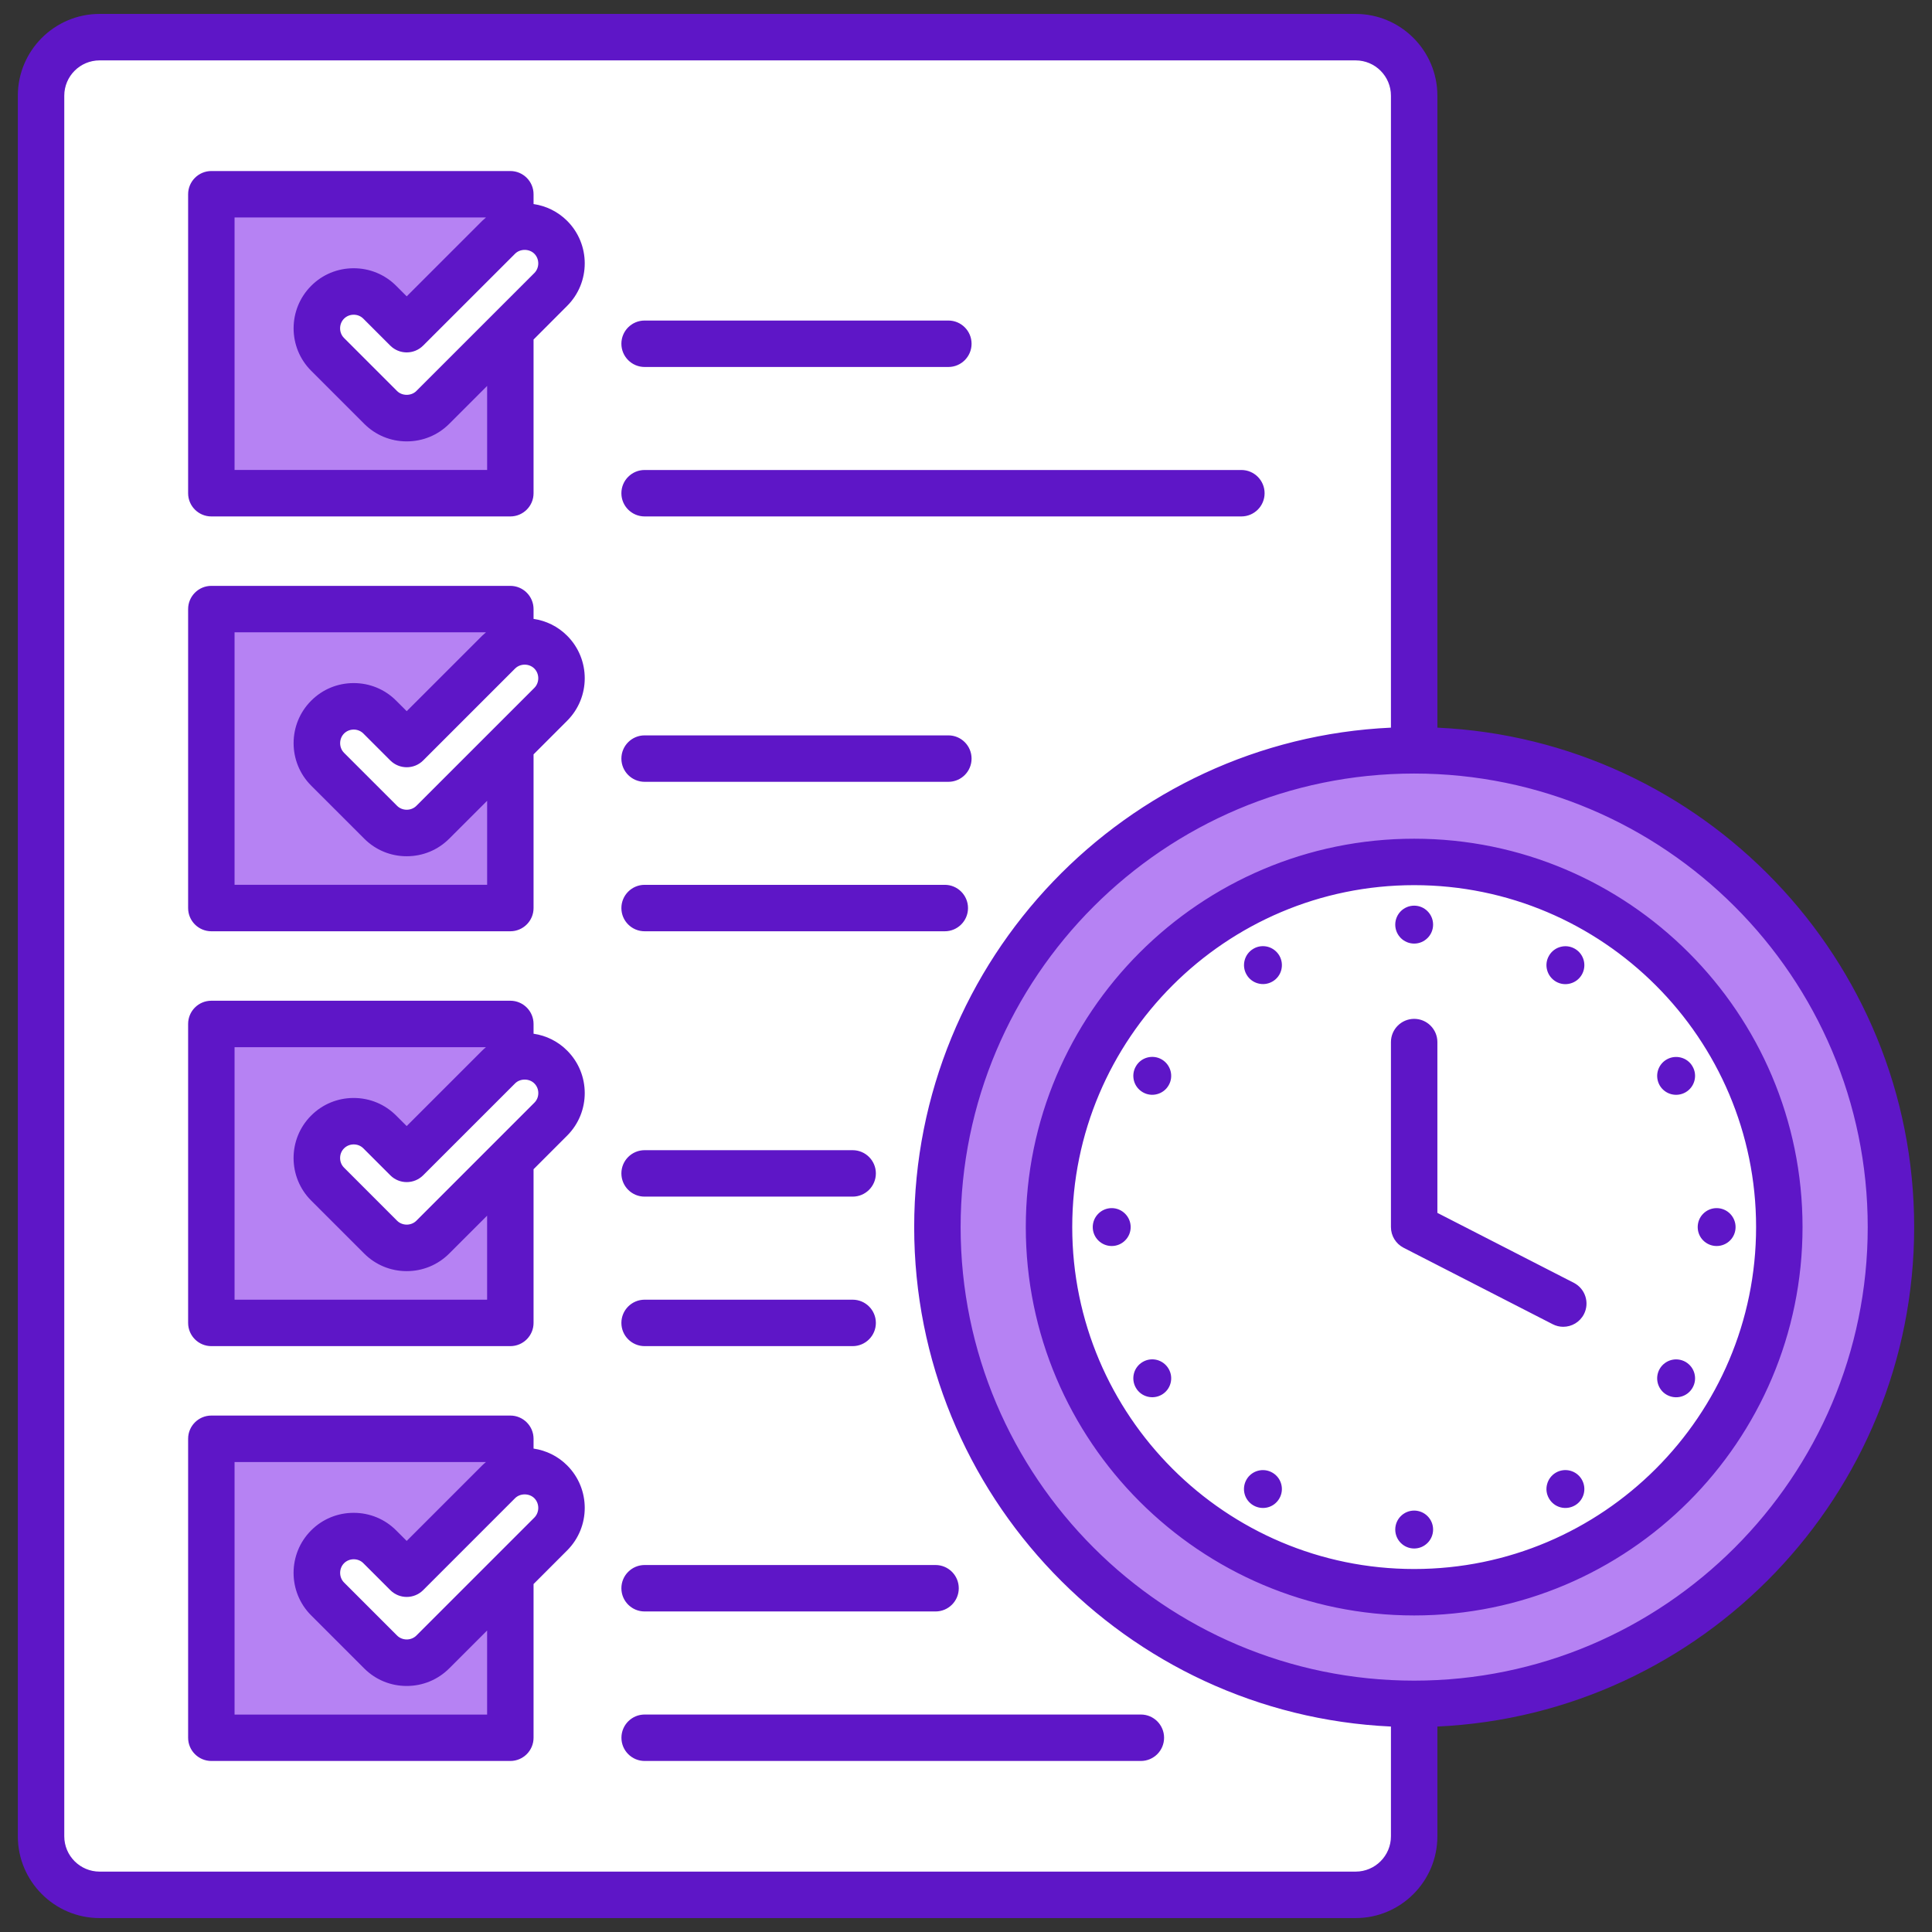
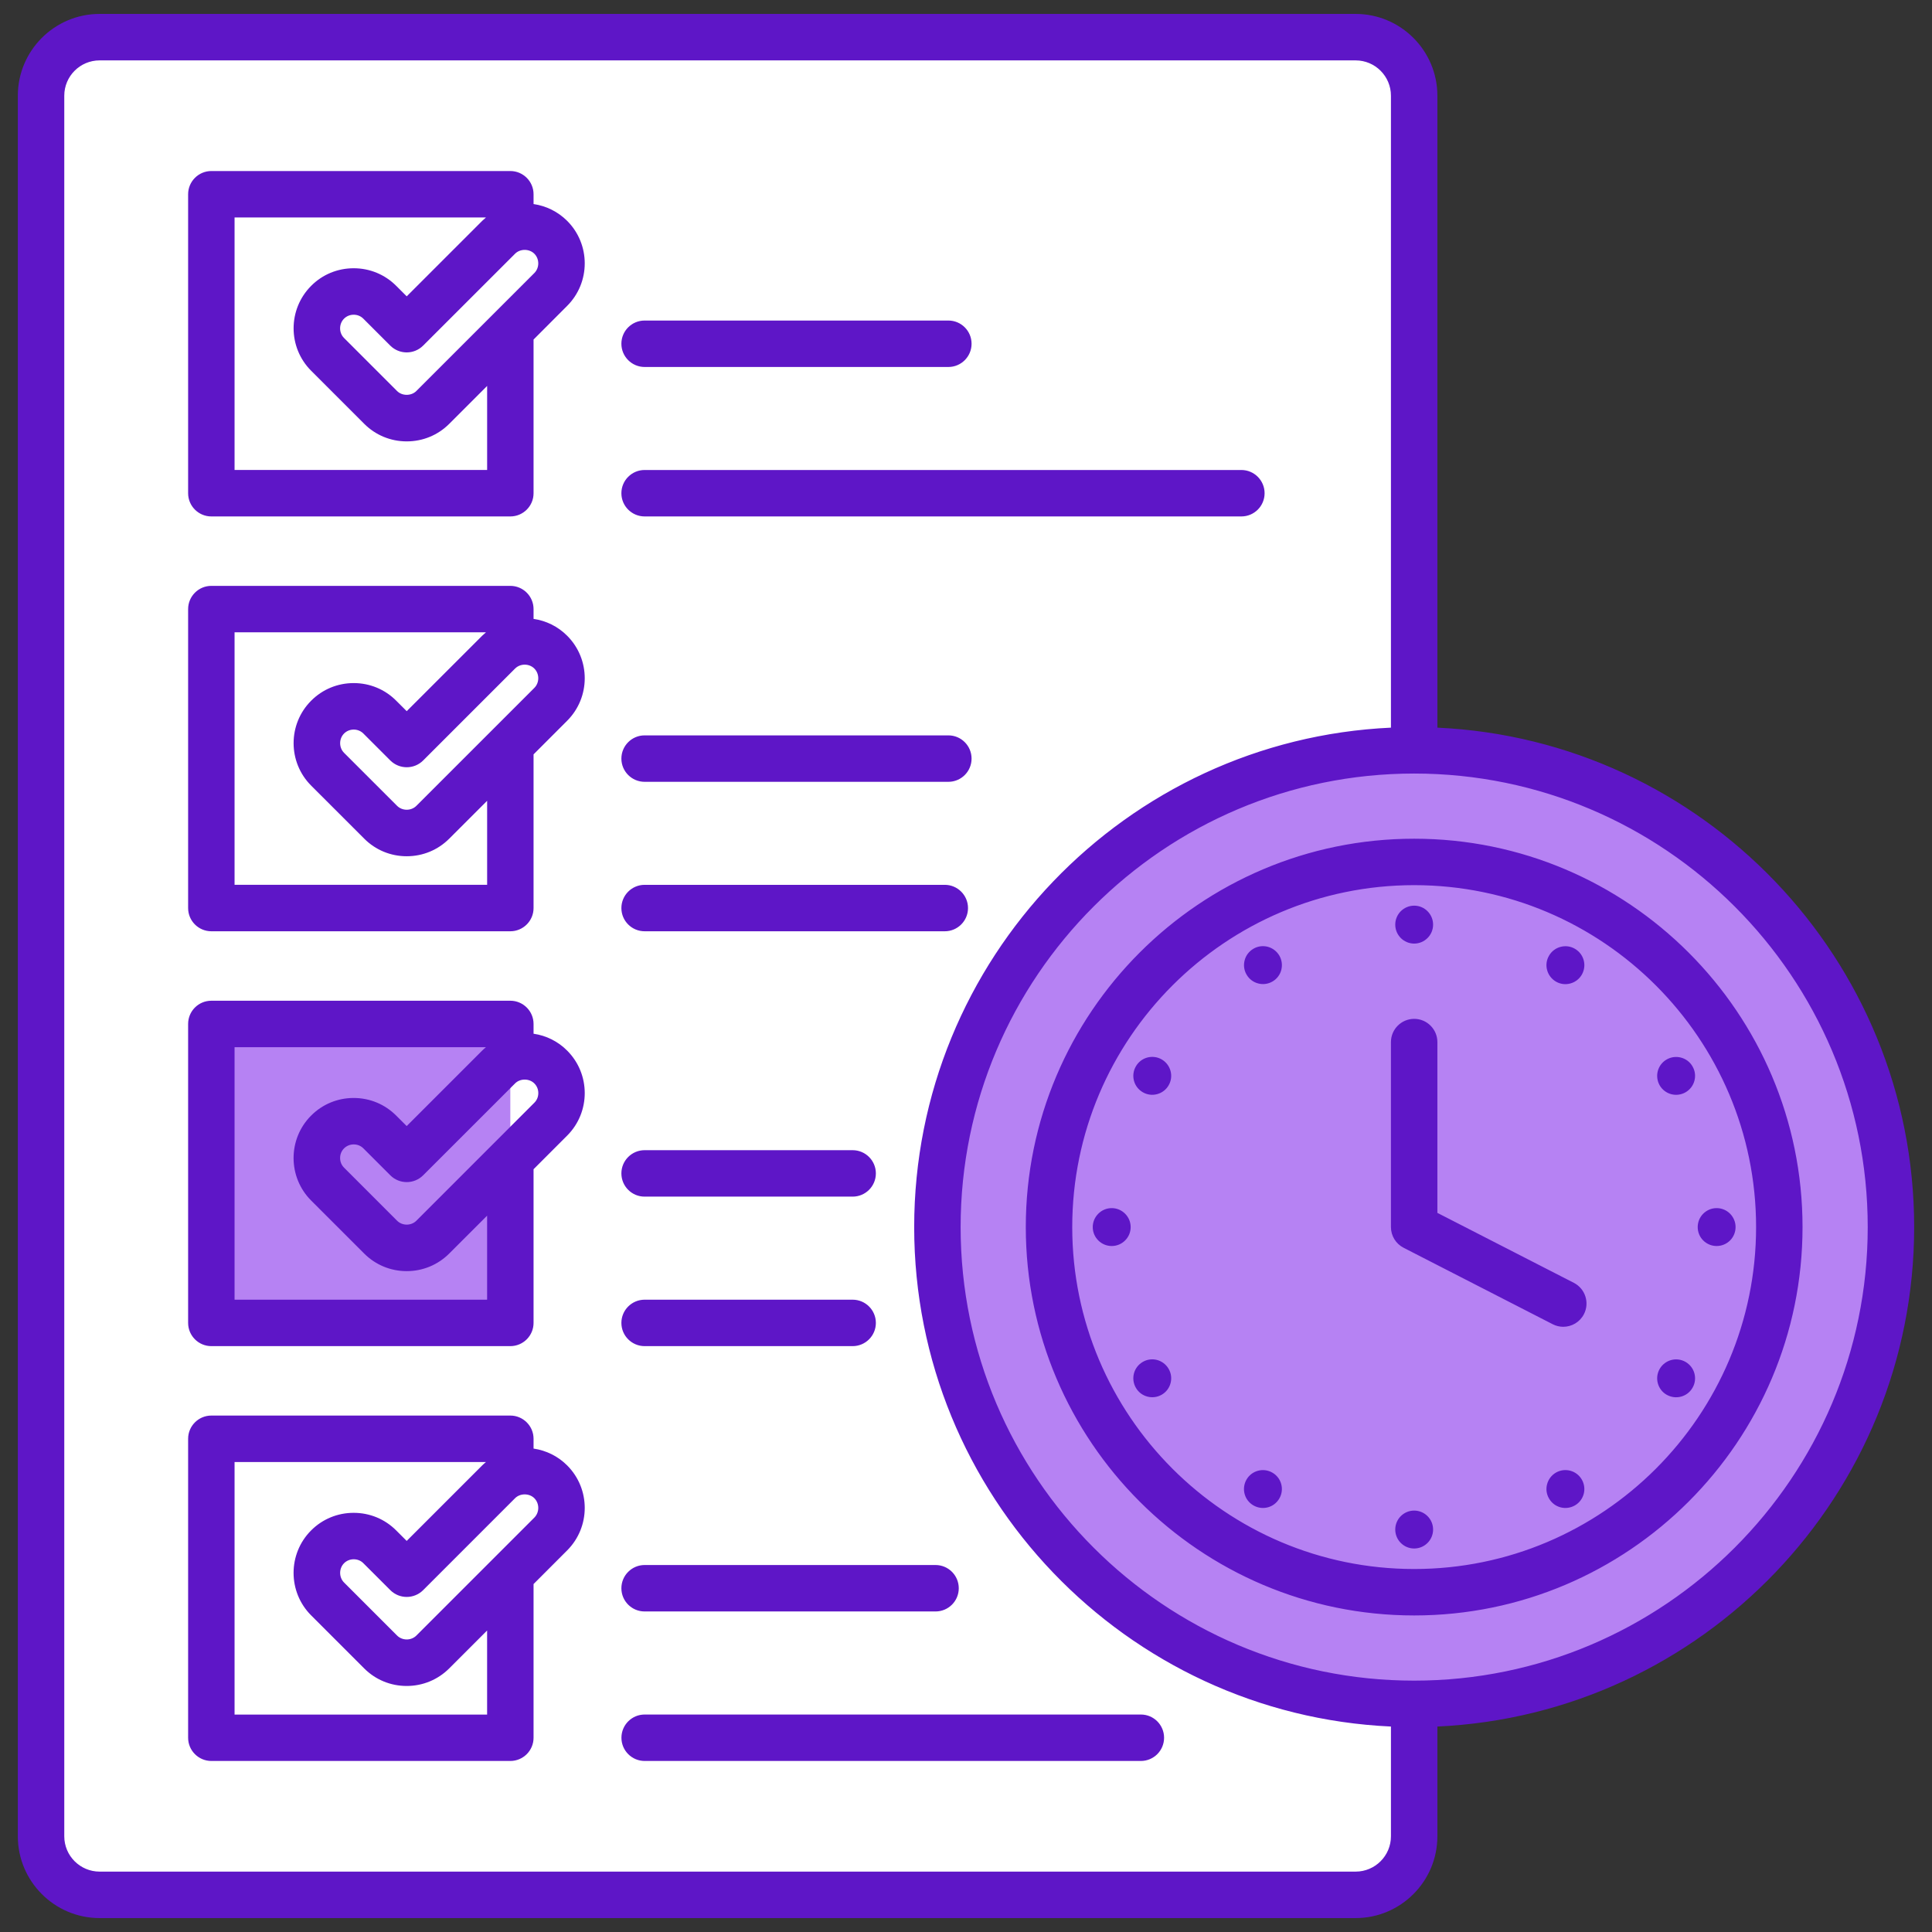
<svg xmlns="http://www.w3.org/2000/svg" width="78" height="78" viewBox="0 0 78 78" fill="none">
  <rect x="0" y="0" width="78" height="78" fill="#333333" stroke="none" />
  <path fill-rule="evenodd" clip-rule="evenodd" d="M4.022 1.5H54.73C56.03 1.5 57.094 2.564 57.094 3.864V74.136C57.094 75.436 56.03 76.5 54.73 76.5H4.022C2.722 76.5 1.658 75.436 1.658 74.136V3.864C1.658 2.564 2.722 1.5 4.022 1.5Z" fill="white" />
  <path d="M57.094 68.789C67.724 68.789 76.342 60.171 76.342 49.541C76.342 38.91 67.724 30.292 57.094 30.292C46.463 30.292 37.845 38.91 37.845 49.541C37.845 60.171 46.463 68.789 57.094 68.789Z" fill="#B682F3" />
-   <path fill-rule="evenodd" clip-rule="evenodd" d="M8.533 7.842H20.603V19.913H8.533V7.842Z" fill="#B682F3" />
  <path fill-rule="evenodd" clip-rule="evenodd" d="M16.42 13.291L20.13 9.581C20.709 9.002 21.656 9.002 22.236 9.581C22.816 10.161 22.816 11.108 22.236 11.688C20.384 13.539 19.325 14.598 17.473 16.45C16.894 17.03 15.947 17.03 15.367 16.45L13.227 14.309C12.647 13.73 12.647 12.783 13.227 12.203C13.806 11.623 14.753 11.623 15.333 12.203L16.42 13.291Z" fill="white" />
-   <path fill-rule="evenodd" clip-rule="evenodd" d="M8.533 24.591H20.603V36.661H8.533V24.591Z" fill="#B682F3" />
  <path fill-rule="evenodd" clip-rule="evenodd" d="M16.42 30.039L20.13 26.33C20.709 25.75 21.656 25.75 22.236 26.33C22.816 26.91 22.816 27.856 22.236 28.436C20.384 30.288 19.325 31.347 17.473 33.199C16.894 33.778 15.947 33.778 15.367 33.199L13.227 31.058C12.647 30.478 12.647 29.531 13.227 28.952C13.806 28.372 14.753 28.372 15.333 28.952L16.42 30.039Z" fill="white" />
  <path fill-rule="evenodd" clip-rule="evenodd" d="M8.533 41.339H20.603V53.409H8.533V41.339Z" fill="#B682F3" />
-   <path fill-rule="evenodd" clip-rule="evenodd" d="M16.42 46.787L20.13 43.078C20.709 42.498 21.656 42.498 22.236 43.078C22.816 43.658 22.816 44.605 22.236 45.184C20.384 47.036 19.325 48.095 17.473 49.947C16.894 50.526 15.947 50.526 15.367 49.947L13.227 47.806C12.647 47.227 12.647 46.28 13.227 45.7C13.806 45.12 14.753 45.12 15.333 45.7L16.42 46.787Z" fill="white" />
-   <path fill-rule="evenodd" clip-rule="evenodd" d="M8.533 58.087H20.603V70.158H8.533V58.087Z" fill="#B682F3" />
  <path fill-rule="evenodd" clip-rule="evenodd" d="M16.42 63.536L20.13 59.827C20.709 59.247 21.656 59.247 22.236 59.827C22.816 60.406 22.816 61.353 22.236 61.933C20.384 63.784 19.325 64.844 17.473 66.695C16.894 67.275 15.947 67.275 15.367 66.695L13.227 64.555C12.647 63.975 12.647 63.028 13.227 62.449C13.806 61.869 14.753 61.869 15.333 62.449L16.42 63.536Z" fill="white" />
-   <path d="M67.505 59.964C73.261 54.208 73.261 44.875 67.505 39.119C61.748 33.362 52.416 33.362 46.659 39.119C40.903 44.875 40.903 54.208 46.659 59.964C52.416 65.721 61.748 65.721 67.505 59.964Z" fill="white" />
  <path fill-rule="evenodd" clip-rule="evenodd" d="M63.948 53.056C63.781 53.38 63.453 53.566 63.112 53.566C62.969 53.566 62.823 53.533 62.686 53.462L56.666 50.375C56.353 50.214 56.156 49.892 56.156 49.541V42.072C56.156 41.555 56.577 41.134 57.094 41.134C57.611 41.134 58.031 41.555 58.031 42.072V48.967L63.542 51.792C64.002 52.03 64.184 52.595 63.948 53.056ZM51.652 38.583C51.756 38.766 51.778 38.973 51.728 39.163C51.678 39.352 51.555 39.522 51.372 39.627C51.189 39.733 50.98 39.755 50.791 39.703C50.602 39.653 50.431 39.53 50.327 39.347C50.22 39.164 50.2 38.955 50.25 38.767C50.3 38.578 50.423 38.408 50.606 38.302C50.789 38.195 50.998 38.175 51.188 38.225C51.375 38.277 51.545 38.4 51.652 38.583ZM47.258 43.237C47.309 43.427 47.288 43.634 47.181 43.817C47.077 44 46.906 44.123 46.717 44.173C46.528 44.225 46.32 44.203 46.138 44.097C45.955 43.991 45.831 43.822 45.781 43.633C45.731 43.444 45.752 43.234 45.858 43.052C45.962 42.869 46.133 42.745 46.322 42.695C46.511 42.645 46.719 42.666 46.902 42.772C47.084 42.878 47.206 43.048 47.258 43.237ZM45.423 49C45.562 49.139 45.648 49.33 45.648 49.541C45.648 49.752 45.562 49.944 45.423 50.081C45.286 50.219 45.094 50.305 44.883 50.305C44.672 50.305 44.48 50.219 44.342 50.081C44.203 49.942 44.117 49.752 44.117 49.541C44.117 49.33 44.203 49.138 44.342 49C44.48 48.861 44.672 48.775 44.883 48.775C45.094 48.775 45.284 48.861 45.423 49ZM47.181 55.264C47.288 55.447 47.309 55.655 47.258 55.844C47.208 56.033 47.084 56.203 46.902 56.308C46.719 56.413 46.509 56.434 46.322 56.384C46.133 56.334 45.962 56.211 45.858 56.028C45.752 55.845 45.731 55.636 45.781 55.447C45.831 55.258 45.955 55.089 46.138 54.983C46.32 54.877 46.528 54.856 46.717 54.906C46.905 54.958 47.075 55.081 47.181 55.264ZM51.727 59.919C51.778 60.108 51.756 60.316 51.65 60.498C51.544 60.681 51.375 60.805 51.186 60.855C50.997 60.905 50.789 60.883 50.605 60.778C50.422 60.673 50.298 60.503 50.248 60.314C50.198 60.125 50.22 59.917 50.325 59.734C50.43 59.552 50.6 59.428 50.789 59.378C50.978 59.328 51.186 59.348 51.37 59.455C51.553 59.559 51.677 59.73 51.727 59.919ZM57.634 61.211C57.772 61.348 57.858 61.541 57.858 61.752C57.858 61.962 57.772 62.155 57.634 62.292C57.495 62.431 57.305 62.517 57.094 62.517C56.883 62.517 56.691 62.431 56.553 62.292C56.416 62.155 56.33 61.962 56.33 61.752C56.33 61.541 56.416 61.348 56.553 61.211C56.692 61.072 56.883 60.986 57.094 60.986C57.305 60.987 57.497 61.073 57.634 61.211ZM63.862 59.734C63.967 59.917 63.989 60.127 63.939 60.314C63.888 60.503 63.766 60.673 63.583 60.778C63.398 60.883 63.191 60.905 63.002 60.855C62.812 60.805 62.642 60.681 62.538 60.498C62.431 60.316 62.409 60.106 62.461 59.919C62.511 59.73 62.634 59.559 62.817 59.453C63 59.348 63.208 59.327 63.397 59.377C63.586 59.428 63.756 59.55 63.862 59.734ZM68.408 55.448C68.459 55.638 68.438 55.847 68.331 56.03C68.227 56.212 68.056 56.336 67.867 56.386C67.678 56.436 67.47 56.414 67.286 56.309C67.103 56.205 66.981 56.034 66.93 55.845C66.88 55.656 66.902 55.448 67.006 55.266C67.112 55.083 67.283 54.959 67.472 54.908C67.661 54.858 67.869 54.88 68.052 54.984C68.234 55.091 68.358 55.259 68.408 55.448ZM70.07 49.541C70.07 49.752 69.984 49.944 69.847 50.081C69.708 50.219 69.517 50.305 69.305 50.305C69.094 50.305 68.903 50.219 68.764 50.081C68.625 49.942 68.541 49.752 68.541 49.541C68.541 49.33 68.625 49.138 68.764 49C68.903 48.861 69.094 48.775 69.305 48.775C69.517 48.775 69.708 48.861 69.847 49C69.984 49.139 70.07 49.33 70.07 49.541ZM68.331 43.053C68.438 43.236 68.459 43.444 68.408 43.634C68.358 43.823 68.234 43.992 68.052 44.098C67.869 44.203 67.661 44.225 67.472 44.175C67.283 44.125 67.112 44.002 67.006 43.819C66.902 43.636 66.88 43.427 66.93 43.239C66.981 43.05 67.103 42.88 67.286 42.775C67.47 42.669 67.678 42.648 67.867 42.698C68.056 42.747 68.227 42.87 68.331 43.053ZM62.461 39.164C62.409 38.975 62.431 38.767 62.538 38.584C62.642 38.402 62.812 38.278 63.002 38.228C63.191 38.177 63.398 38.198 63.583 38.305C63.766 38.411 63.888 38.58 63.939 38.77C63.989 38.959 63.967 39.167 63.862 39.35C63.756 39.533 63.586 39.656 63.397 39.706C63.208 39.758 63 39.736 62.817 39.63C62.634 39.522 62.511 39.353 62.461 39.164ZM56.553 37.87C56.416 37.731 56.33 37.541 56.33 37.33C56.33 37.119 56.416 36.927 56.553 36.789C56.692 36.65 56.883 36.564 57.094 36.564C57.305 36.564 57.497 36.65 57.634 36.789C57.772 36.927 57.858 37.119 57.858 37.33C57.858 37.541 57.772 37.733 57.634 37.87C57.495 38.009 57.305 38.095 57.094 38.095C56.883 38.095 56.691 38.009 56.553 37.87ZM57.094 63.345C64.706 63.345 70.898 57.153 70.898 49.541C70.898 41.928 64.706 35.736 57.094 35.736C49.481 35.736 43.289 41.928 43.289 49.541C43.289 57.153 49.481 63.345 57.094 63.345ZM57.094 33.861C48.448 33.861 41.414 40.894 41.414 49.541C41.414 58.186 48.447 65.22 57.094 65.22C65.739 65.22 72.773 58.188 72.773 49.541C72.773 40.895 65.739 33.861 57.094 33.861ZM21.573 61.269L16.811 66.031C16.6 66.242 16.242 66.242 16.031 66.031L13.891 63.891C13.68 63.68 13.68 63.322 13.891 63.111C13.994 63.008 14.133 62.952 14.281 62.952C14.43 62.952 14.569 63.008 14.67 63.111L15.758 64.198C16.123 64.564 16.717 64.564 17.084 64.198L20.794 60.487C21 60.281 21.367 60.281 21.573 60.487C21.784 60.7 21.784 61.056 21.573 61.269ZM19.666 69.22V65.828L18.136 67.358C17.678 67.814 17.069 68.067 16.419 68.067C15.77 68.067 15.161 67.816 14.703 67.358L12.562 65.217C11.616 64.272 11.616 62.731 12.562 61.786C13.019 61.328 13.63 61.077 14.278 61.077C14.928 61.077 15.536 61.328 15.994 61.786L16.419 62.211L19.466 59.164C19.514 59.114 19.566 59.07 19.619 59.027H9.47V69.222H19.666V69.22ZM21.541 58.483V58.087C21.541 57.57 21.12 57.15 20.603 57.15H8.533C8.016 57.15 7.595 57.57 7.595 58.087V70.158C7.595 70.675 8.016 71.095 8.533 71.095H20.603C21.12 71.095 21.541 70.675 21.541 70.158V63.952L22.898 62.594C23.844 61.648 23.844 60.108 22.898 59.163C22.527 58.791 22.053 58.558 21.541 58.483ZM46.997 70.158C46.997 70.675 46.577 71.095 46.059 71.095H26.027C25.509 71.095 25.089 70.675 25.089 70.158C25.089 69.639 25.509 69.22 26.027 69.22H46.061C46.577 69.22 46.997 69.639 46.997 70.158ZM25.087 64.122C25.087 63.605 25.508 63.184 26.025 63.184H37.77C38.289 63.184 38.708 63.605 38.708 64.122C38.708 64.639 38.289 65.059 37.77 65.059H26.025C25.508 65.059 25.087 64.641 25.087 64.122ZM21.573 44.52L16.811 49.283C16.6 49.494 16.242 49.494 16.031 49.283L13.891 47.142C13.787 47.039 13.731 46.9 13.731 46.752C13.731 46.603 13.787 46.464 13.891 46.362C13.994 46.259 14.133 46.203 14.281 46.203C14.43 46.203 14.567 46.259 14.67 46.362L15.758 47.45C16.123 47.816 16.717 47.816 17.084 47.45L20.794 43.741C21 43.534 21.367 43.534 21.573 43.741C21.677 43.844 21.733 43.983 21.733 44.13C21.733 44.28 21.677 44.417 21.573 44.52ZM19.666 52.472V49.08L18.136 50.609C17.678 51.066 17.069 51.319 16.419 51.319C15.77 51.319 15.161 51.067 14.703 50.609L12.562 48.469C11.616 47.522 11.616 45.983 12.562 45.038C13.019 44.58 13.63 44.328 14.278 44.328C14.928 44.328 15.536 44.58 15.994 45.038L16.419 45.462L19.466 42.416C19.514 42.367 19.566 42.322 19.619 42.278H9.47V52.473H19.666V52.472ZM21.541 41.734V41.339C21.541 40.822 21.12 40.402 20.603 40.402H8.533C8.016 40.402 7.595 40.82 7.595 41.339V53.409C7.595 53.927 8.016 54.347 8.533 54.347H20.603C21.12 54.347 21.541 53.927 21.541 53.409V47.205L22.898 45.847C23.844 44.902 23.844 43.361 22.898 42.416C22.527 42.042 22.053 41.809 21.541 41.734ZM25.087 53.409C25.087 52.892 25.508 52.472 26.025 52.472H34.423C34.941 52.472 35.361 52.892 35.361 53.409C35.361 53.927 34.941 54.347 34.423 54.347H26.025C25.508 54.347 25.087 53.927 25.087 53.409ZM25.087 47.373C25.087 46.856 25.508 46.436 26.025 46.436H34.423C34.941 46.436 35.361 46.856 35.361 47.373C35.361 47.892 34.941 48.311 34.423 48.311H26.025C25.508 48.312 25.087 47.892 25.087 47.373ZM25.087 36.661C25.087 36.144 25.508 35.723 26.025 35.723H38.144C38.661 35.723 39.081 36.144 39.081 36.661C39.081 37.178 38.661 37.598 38.144 37.598H26.025C25.508 37.598 25.087 37.18 25.087 36.661ZM25.087 30.627C25.087 30.109 25.508 29.689 26.025 29.689H38.288C38.806 29.689 39.225 30.109 39.225 30.627C39.225 31.144 38.806 31.564 38.288 31.564H26.025C25.508 31.564 25.087 31.144 25.087 30.627ZM9.47 25.528H19.62C19.569 25.572 19.517 25.617 19.467 25.666L16.42 28.712L15.995 28.288C15.539 27.83 14.93 27.578 14.28 27.578C13.63 27.578 13.02 27.83 12.564 28.288C11.617 29.233 11.617 30.773 12.564 31.719L14.705 33.859C15.161 34.317 15.772 34.569 16.42 34.569C17.07 34.569 17.68 34.317 18.137 33.859L19.667 32.33V35.722H9.47V25.528ZM21.573 27.772C21.784 27.561 21.784 27.203 21.573 26.992C21.363 26.781 21.005 26.781 20.794 26.992L17.084 30.702C16.719 31.067 16.125 31.067 15.758 30.702L14.67 29.614C14.567 29.511 14.428 29.455 14.281 29.455C14.133 29.455 13.994 29.511 13.891 29.614C13.68 29.825 13.68 30.183 13.891 30.394L16.031 32.533C16.242 32.744 16.6 32.744 16.811 32.533L21.573 27.772ZM8.533 37.598H20.603C21.12 37.598 21.541 37.178 21.541 36.661V30.456L22.898 29.098C23.844 28.152 23.844 26.613 22.898 25.667C22.516 25.284 22.038 25.059 21.541 24.986V24.591C21.541 24.073 21.12 23.653 20.603 23.653H8.533C8.016 23.653 7.595 24.073 7.595 24.591V36.661C7.595 37.18 8.016 37.598 8.533 37.598ZM25.087 19.913C25.087 19.395 25.508 18.975 26.025 18.975H50.117C50.634 18.975 51.055 19.395 51.055 19.913C51.055 20.431 50.634 20.85 50.117 20.85H26.027C25.508 20.85 25.087 20.431 25.087 19.913ZM25.087 13.878C25.087 13.359 25.508 12.941 26.025 12.941H38.288C38.806 12.941 39.225 13.361 39.225 13.878C39.225 14.395 38.806 14.816 38.288 14.816H26.025C25.508 14.816 25.087 14.395 25.087 13.878ZM9.47 8.78H19.62C19.569 8.823 19.517 8.869 19.467 8.917L16.42 11.964L15.995 11.539C15.539 11.083 14.93 10.83 14.28 10.83C13.63 10.83 13.02 11.081 12.564 11.539C11.617 12.486 11.617 14.025 12.564 14.97L14.705 17.111C15.161 17.567 15.77 17.82 16.42 17.82C17.07 17.82 17.68 17.569 18.137 17.111L19.667 15.581V18.973H9.47V8.78ZM21.573 11.023C21.784 10.812 21.784 10.455 21.573 10.244C21.367 10.037 21 10.037 20.794 10.244L17.083 13.953C16.717 14.319 16.123 14.319 15.756 13.953L14.669 12.866C14.566 12.762 14.427 12.706 14.28 12.706C14.131 12.706 13.992 12.762 13.889 12.866C13.678 13.077 13.678 13.434 13.889 13.645L16.03 15.786C16.236 15.992 16.603 15.992 16.809 15.786L21.573 11.023ZM8.533 20.85H20.603C21.12 20.85 21.541 20.431 21.541 19.913V13.708L22.898 12.348C23.844 11.403 23.844 9.863 22.898 8.917C22.516 8.536 22.038 8.311 21.541 8.238V7.842C21.541 7.325 21.12 6.905 20.603 6.905H8.533C8.016 6.905 7.595 7.325 7.595 7.842V19.913C7.595 20.431 8.016 20.85 8.533 20.85ZM57.094 67.852C67.191 67.852 75.405 59.638 75.405 49.541C75.405 39.444 67.191 31.23 57.094 31.23C46.997 31.23 38.783 39.444 38.783 49.541C38.783 59.638 46.997 67.852 57.094 67.852ZM54.73 75.562C55.516 75.562 56.156 74.923 56.156 74.136V69.705C45.459 69.214 36.908 60.358 36.908 49.541C36.908 38.723 45.459 29.869 56.156 29.377V3.864C56.156 3.078 55.517 2.438 54.73 2.438H4.022C3.234 2.438 2.595 3.077 2.595 3.864V74.136C2.595 74.922 3.234 75.562 4.022 75.562H54.73ZM77.28 49.541C77.28 38.725 68.728 29.869 58.031 29.377V3.864C58.031 2.044 56.55 0.562 54.73 0.562H4.022C2.2 0.562 0.72 2.044 0.72 3.864V74.136C0.72 75.956 2.202 77.438 4.022 77.438H54.73C56.55 77.438 58.031 75.956 58.031 74.136V69.705C68.728 69.213 77.28 60.358 77.28 49.541Z" fill="#5E16C7" />
</svg>